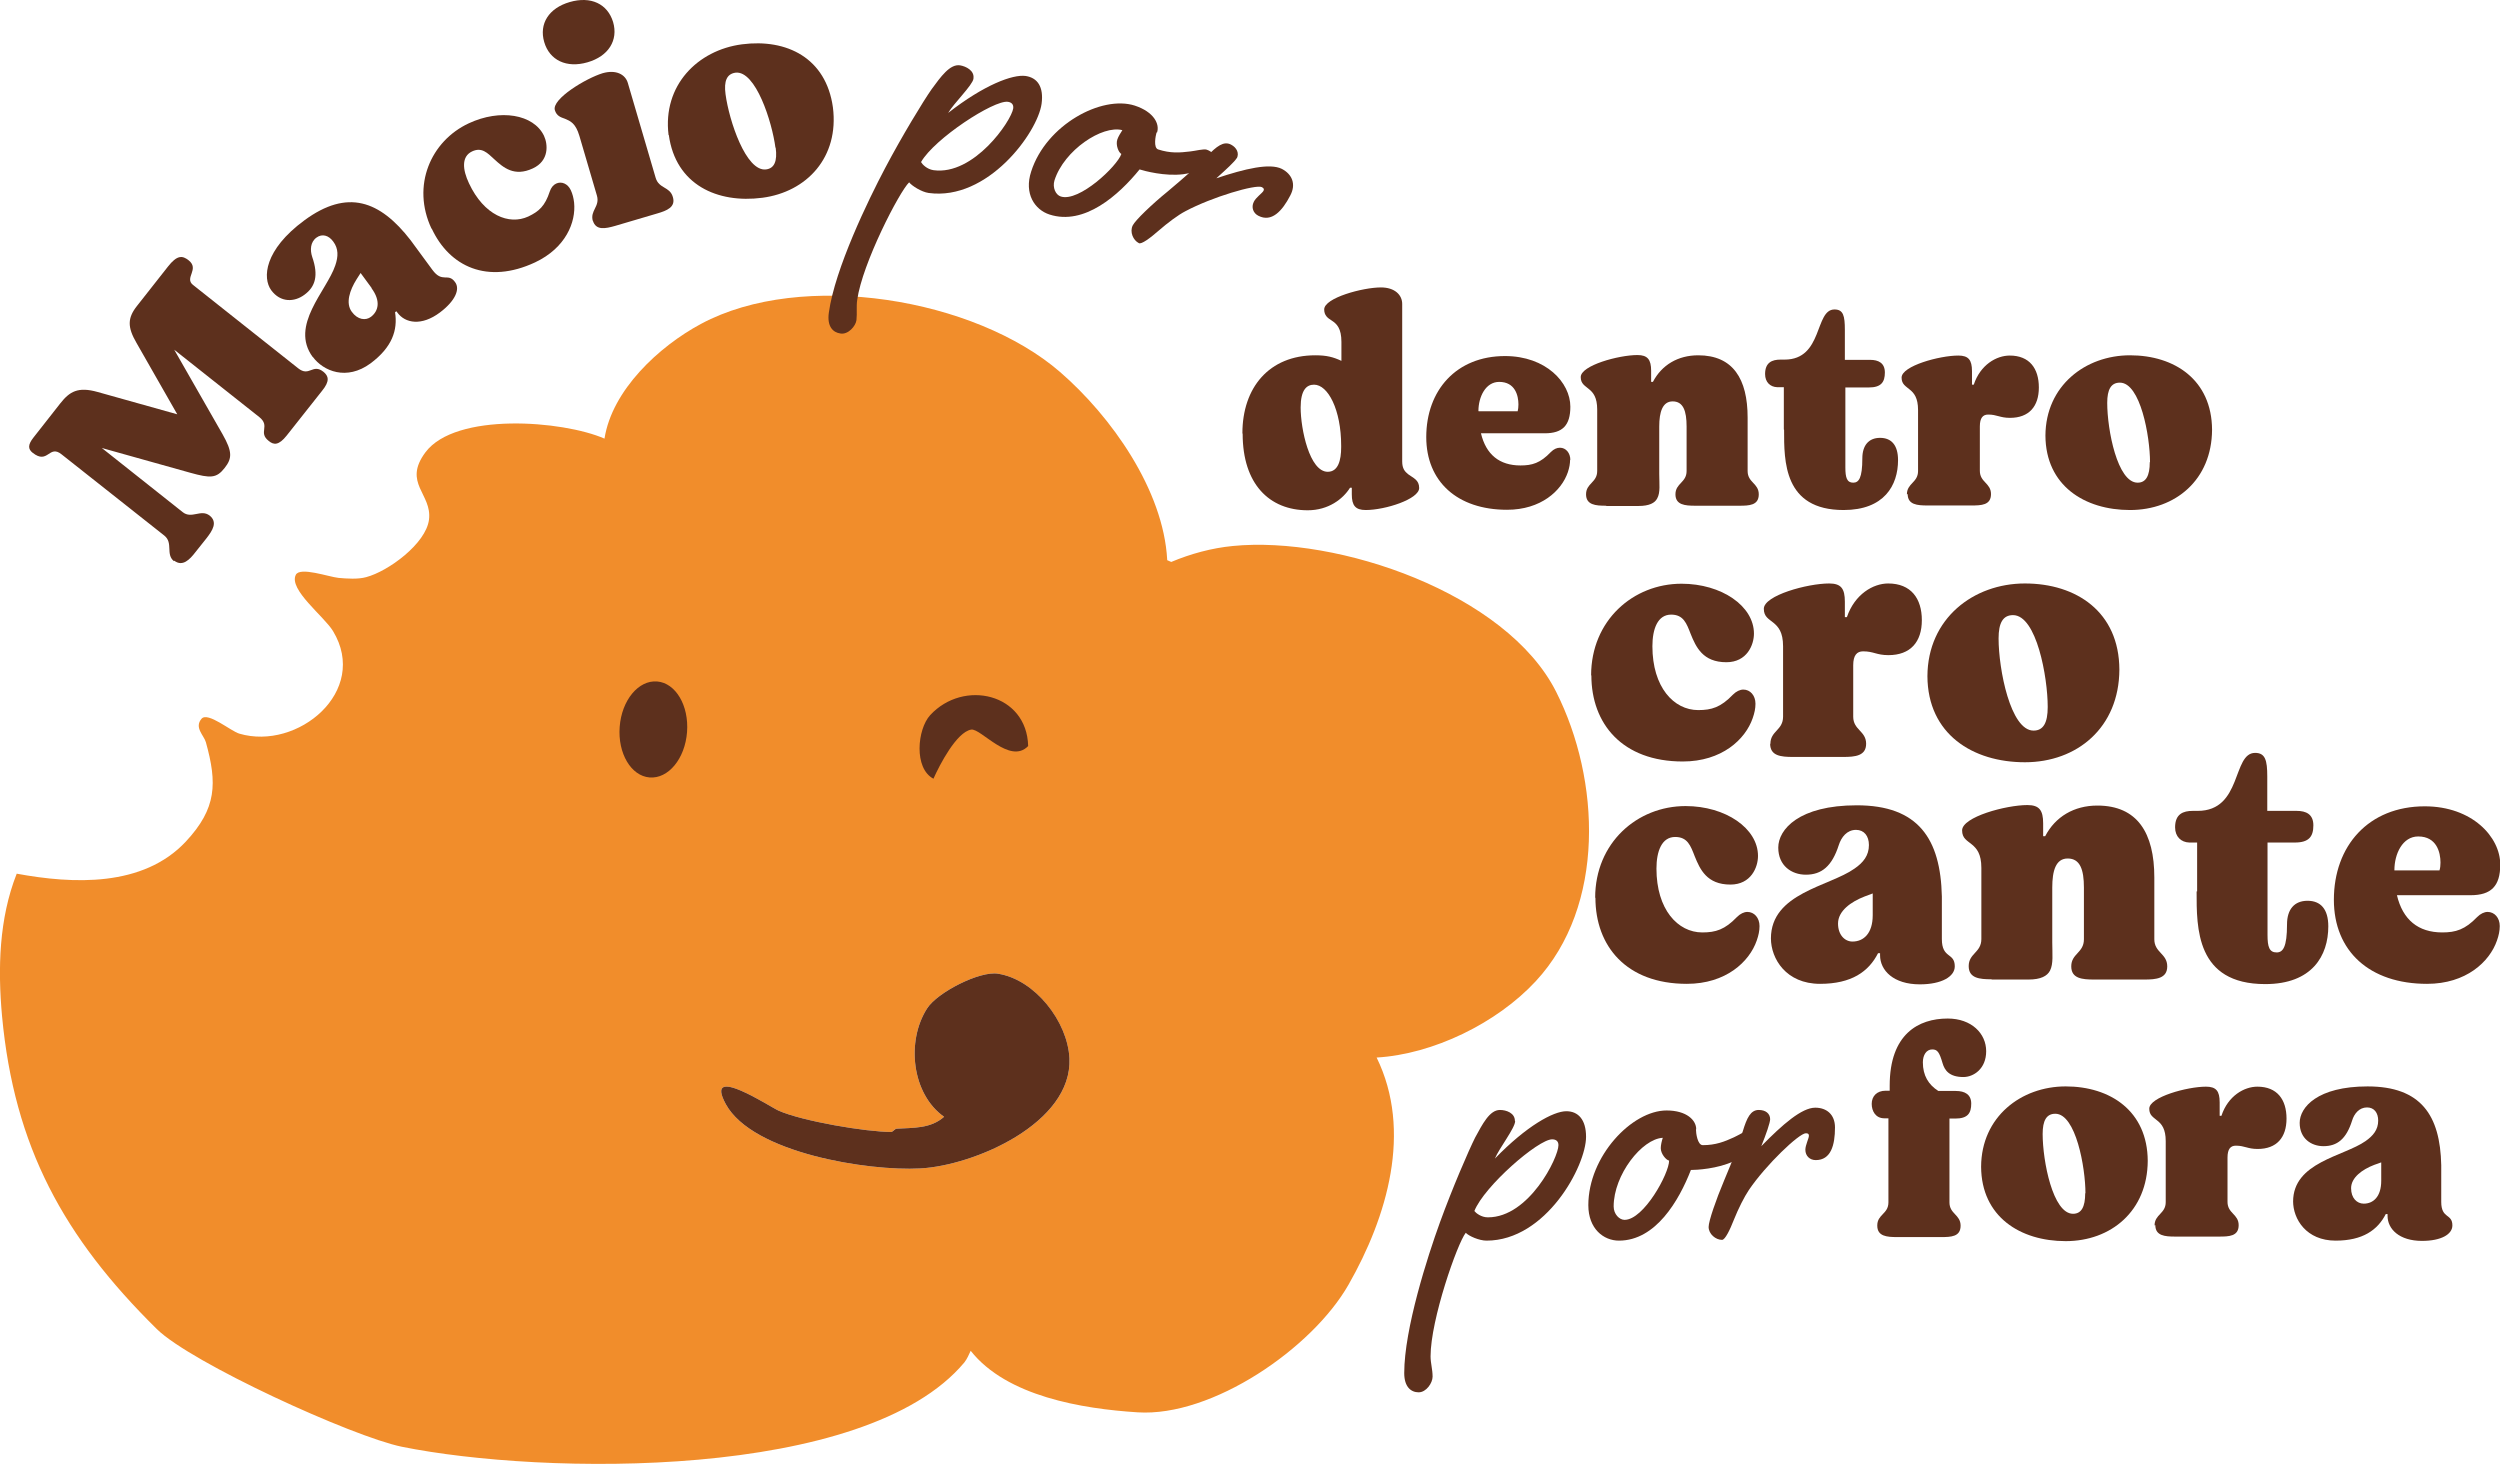
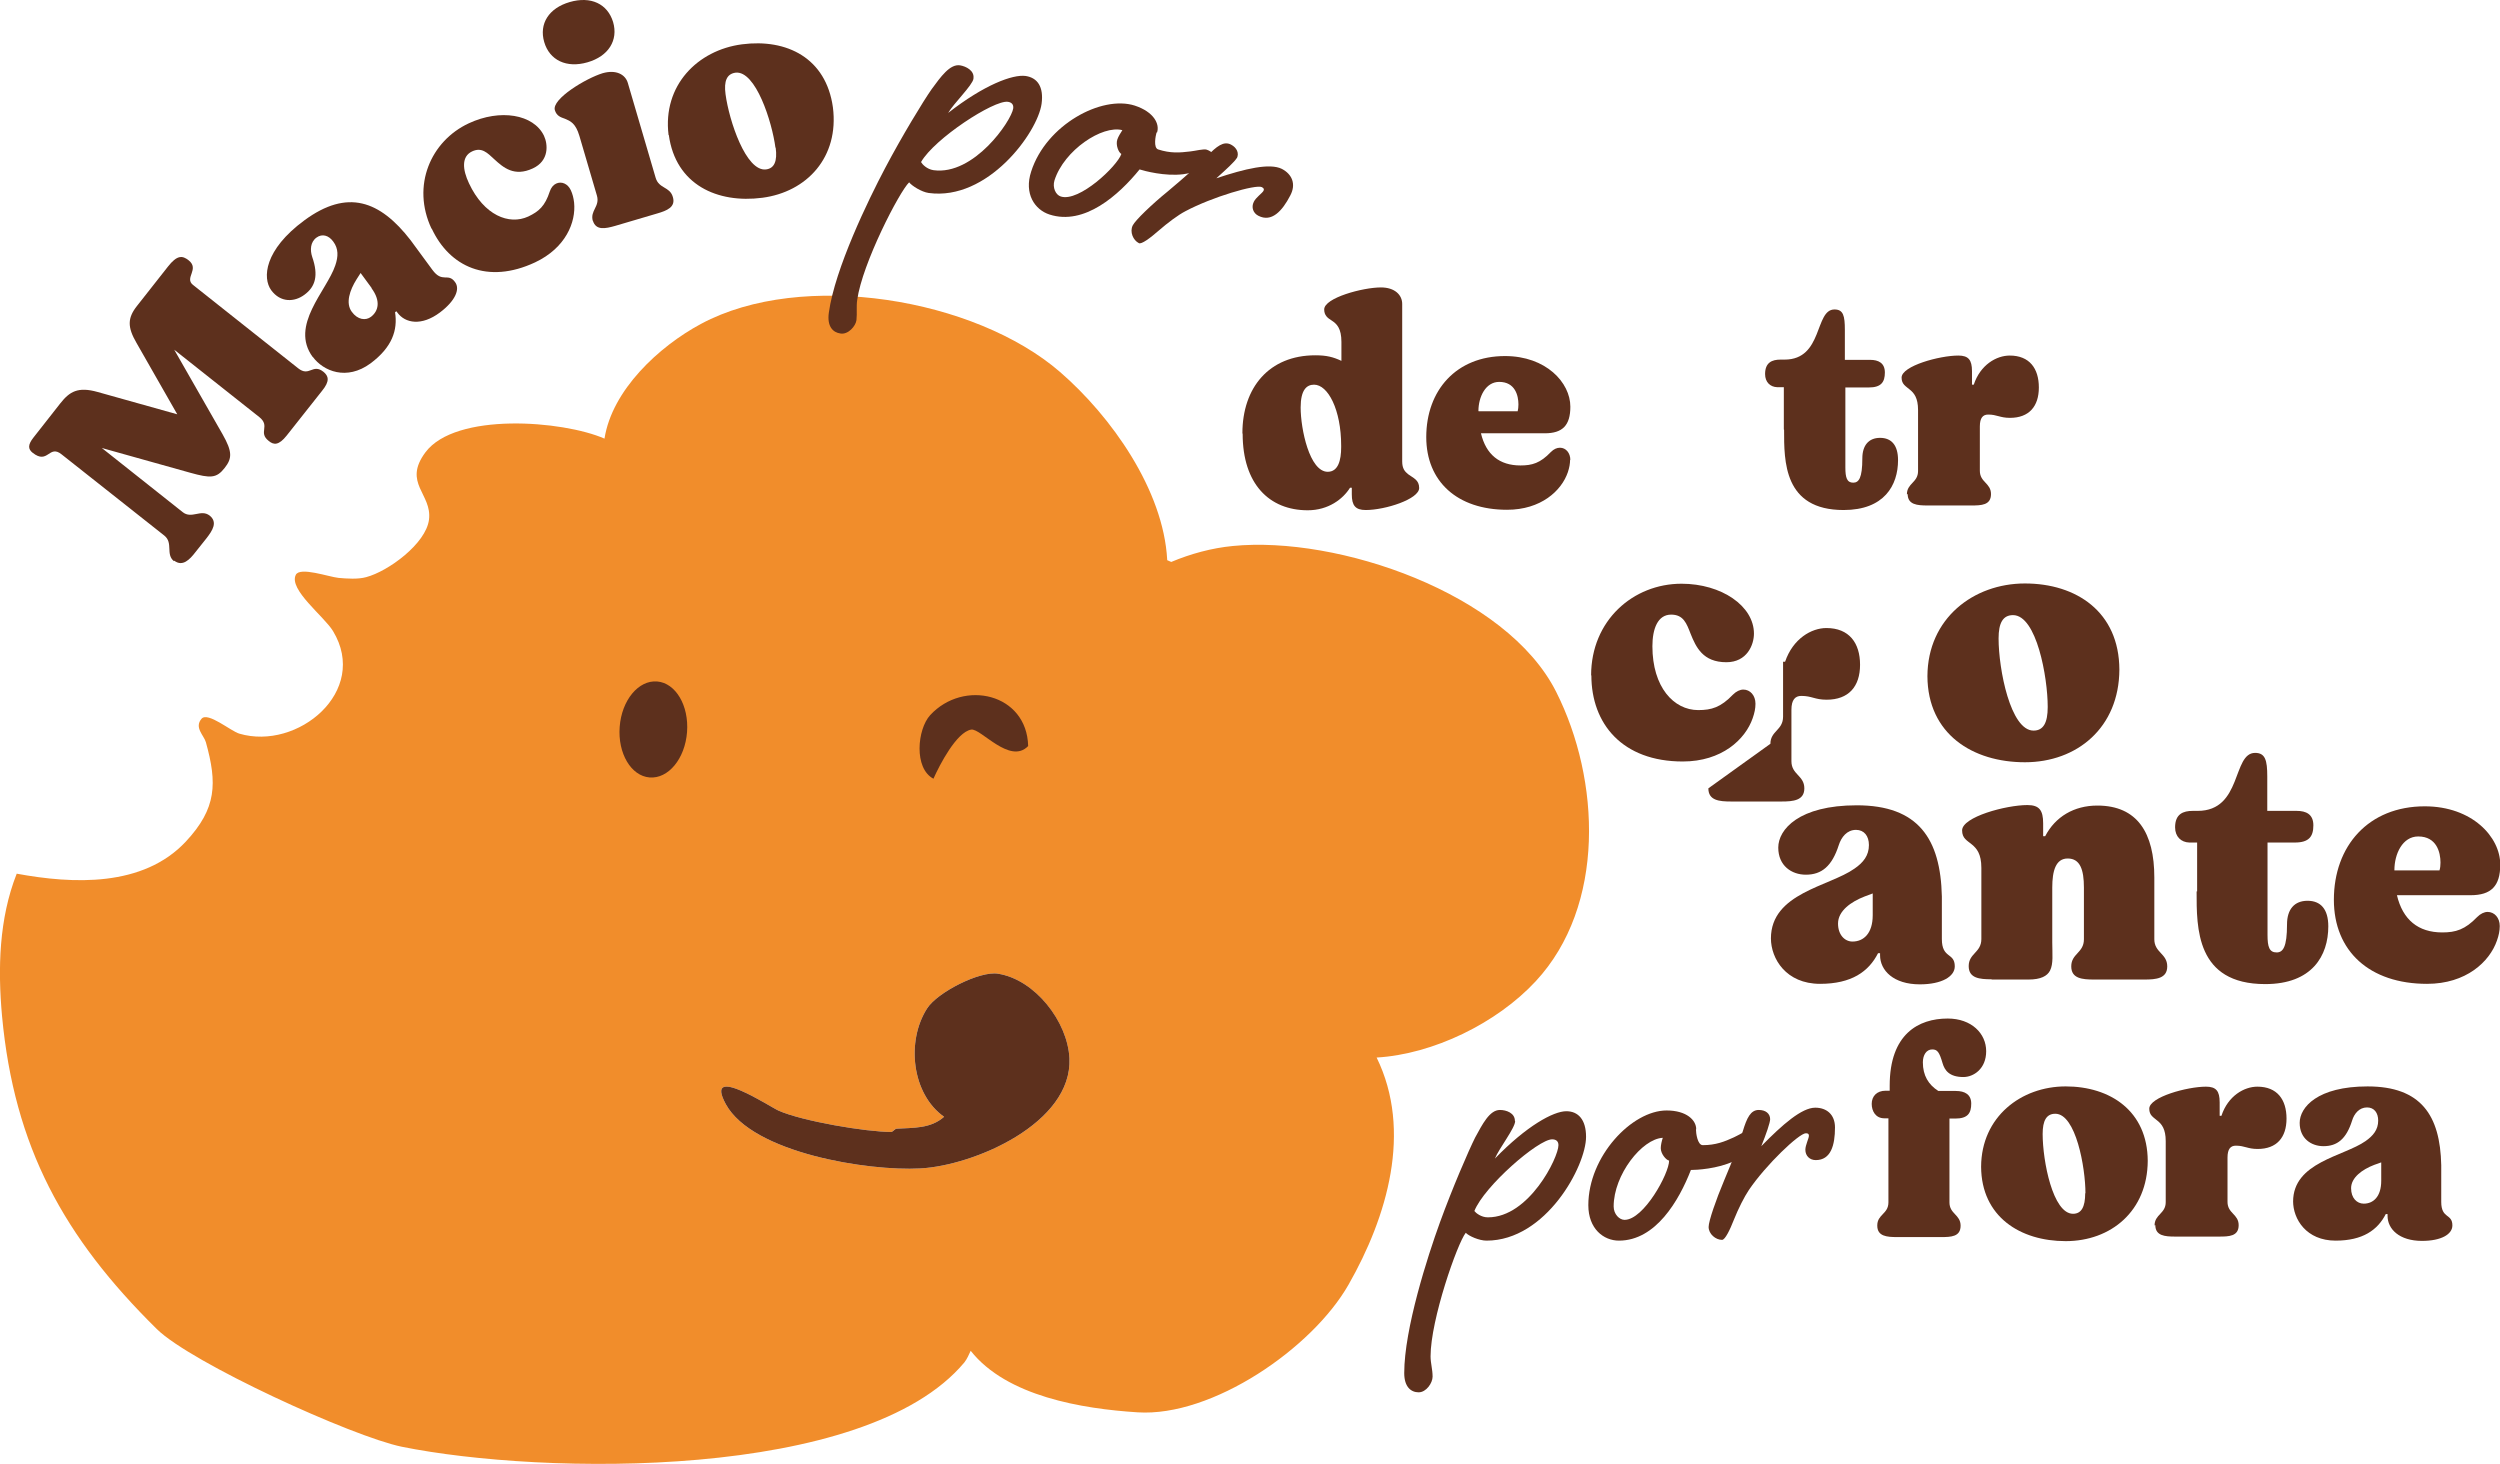
<svg xmlns="http://www.w3.org/2000/svg" id="Layer_2" data-name="Layer 2" viewBox="0 0 98.72 57.81">
  <defs>
    <style>
      .cls-1 {
        fill: #f18d2b;
      }

      .cls-2 {
        fill: #5d301d;
      }
    </style>
  </defs>
  <g id="Layer_1-2" data-name="Layer 1">
    <path class="cls-1" d="M35.22,44.7c-1.03,0-3.54-.43-4.47-.84-.31-.13-2.98-1.9-2.09-.26,1.06,1.94,5.64,2.65,7.67,2.54,2.14-.11,6.02-1.79,5.9-4.35-.07-1.44-1.36-3.11-2.82-3.34-.72-.12-2.4.74-2.8,1.37-.83,1.29-.61,3.38.67,4.28-.53.47-1.21.43-1.87.47-.08,0-.15.12-.2.12M46.09,22.12l.16.07c.76-.32,1.6-.55,2.43-.63,4.14-.41,10.81,1.86,12.77,5.76,1.75,3.47,1.96,8.45-.81,11.43-1.53,1.65-4.05,2.88-6.28,3.01,1.42,2.9.42,6.29-1.11,8.97-1.43,2.51-5.38,5.23-8.33,5.04-2.19-.14-5.17-.63-6.59-2.43-.07.15-.14.32-.25.46-3.91,4.68-16.68,4.45-22.21,3.33-1.95-.4-8.32-3.31-9.68-4.65-3.67-3.62-5.63-7.19-6.11-12.36-.17-1.87-.12-3.85.58-5.62,2.22.41,4.99.54,6.68-1.27,1.22-1.31,1.24-2.3.79-3.92-.08-.28-.47-.58-.17-.93.25-.28,1.15.49,1.49.59,2.3.68,5.14-1.67,3.7-4.05-.35-.58-1.76-1.64-1.47-2.22.16-.33,1.3.08,1.69.12.33.03.77.06,1.09-.03.87-.23,2.36-1.32,2.48-2.27.13-1.02-1.05-1.44-.14-2.66,1.19-1.59,5.42-1.26,7.07-.54.3-1.92,2.15-3.64,3.81-4.53,4-2.15,10.82-1.01,14.18,1.9,2.03,1.76,4.08,4.66,4.23,7.41" />
    <path class="cls-2" d="M27.13,28.91c-.08,1.05-.74,1.85-1.48,1.79-.73-.06-1.26-.95-1.18-2,.08-1.05.74-1.85,1.48-1.79.73.06,1.26.95,1.18,2" />
    <path class="cls-2" d="M36.86,30.75c-.78-.41-.64-1.95-.13-2.51,1.32-1.43,3.82-.86,3.87,1.22-.72.75-1.87-.71-2.25-.65-.58.1-1.25,1.4-1.49,1.94" />
    <g>
      <path class="cls-2" d="M62.83,26.67c0-2.17,1.66-3.62,3.57-3.62,1.58,0,2.86.88,2.86,1.97,0,.44-.27,1.13-1.09,1.13-.93,0-1.2-.6-1.41-1.12-.16-.41-.28-.76-.77-.76-.53,0-.74.56-.74,1.25,0,1.61.84,2.52,1.81,2.52.53,0,.89-.11,1.37-.61.13-.13.28-.2.41-.2.27,0,.48.23.48.56,0,.19-.04.37-.11.57-.29.84-1.22,1.71-2.76,1.71-2.39,0-3.61-1.49-3.61-3.4Z" />
-       <path class="cls-2" d="M69.91,29.37c0-.51.5-.53.5-1.07v-2.78c0-.56-.19-.77-.37-.92-.19-.16-.39-.24-.39-.56,0-.53,1.73-1,2.58-1,.47,0,.62.2.62.72v.61h.08c.31-.91,1.04-1.33,1.63-1.33.9,0,1.33.59,1.33,1.45s-.45,1.38-1.32,1.38c-.47,0-.58-.15-1-.15-.24,0-.39.15-.39.55v2.03c0,.53.51.56.51,1.07,0,.48-.44.52-.9.52h-1.99c-.47,0-.9-.04-.9-.52Z" />
+       <path class="cls-2" d="M69.91,29.37c0-.51.5-.53.5-1.07v-2.78v.61h.08c.31-.91,1.04-1.33,1.63-1.33.9,0,1.33.59,1.33,1.45s-.45,1.38-1.32,1.38c-.47,0-.58-.15-1-.15-.24,0-.39.15-.39.55v2.03c0,.53.51.56.51,1.07,0,.48-.44.52-.9.52h-1.99c-.47,0-.9-.04-.9-.52Z" />
    </g>
    <path class="cls-2" d="M76.11,26.7c.01-2.28,1.82-3.66,3.85-3.66s3.72,1.12,3.73,3.4c-.01,2.29-1.67,3.66-3.73,3.66s-3.84-1.11-3.85-3.4ZM80.86,27.91c0-1.17-.44-3.62-1.37-3.62-.4,0-.57.31-.57.92,0,1.22.47,3.64,1.38,3.64.39,0,.56-.31.56-.93Z" />
    <g>
      <path class="cls-2" d="M49.06,17.11c0-1.8,1.05-3.08,2.88-3.08.45,0,.71.07,1.03.22v-.75c0-.53-.18-.71-.38-.84-.16-.1-.3-.2-.3-.44,0-.46,1.53-.87,2.24-.87.55,0,.84.3.84.65v6.22c0,.28.1.4.24.51.2.15.43.22.43.54,0,.44-1.34.87-2.11.87-.41,0-.55-.18-.55-.62v-.26h-.07c-.28.45-.86.89-1.67.89-1.52,0-2.57-1.04-2.57-3.02ZM52.96,17.66v-.06c0-1.42-.52-2.41-1.07-2.41-.29,0-.53.2-.53.9,0,.85.35,2.54,1.07,2.54.41,0,.53-.45.53-.97Z" />
      <path class="cls-2" d="M62,18.15c0,.16-.03.32-.09.5-.25.73-1.06,1.48-2.4,1.48-1.97,0-3.19-1.12-3.19-2.87,0-1.85,1.19-3.2,3.11-3.2,1.62,0,2.58,1.05,2.58,2,0,.74-.31,1.05-1.01,1.05h-2.52c.2.84.73,1.27,1.56,1.27.46,0,.78-.09,1.2-.53.12-.12.24-.17.36-.17.23,0,.41.2.41.49ZM58.39,16.24h1.54c.02-.08.03-.17.03-.27,0-.35-.13-.89-.76-.89-.54,0-.82.6-.82,1.15Z" />
-       <path class="cls-2" d="M63.41,19.97c-.4,0-.78-.03-.78-.45,0-.44.44-.46.44-.92v-2.43c0-.48-.16-.67-.32-.8-.16-.14-.33-.21-.33-.48,0-.46,1.5-.87,2.24-.87.4,0,.54.18.54.62v.44h.07c.35-.67.99-1.05,1.79-1.05,1.37,0,1.95.93,1.95,2.46v2.11c0,.46.44.48.44.92s-.38.45-.78.45h-1.73c-.4,0-.78-.03-.78-.45,0-.44.44-.46.44-.92v-1.76c0-.61-.13-.99-.55-.99-.4,0-.53.42-.53.99v1.88c0,.38.05.73-.08.96-.09.18-.31.3-.74.3h-1.26Z" />
      <path class="cls-2" d="M70.44,16.96v-1.67h-.26c-.28-.01-.48-.2-.48-.52,0-.46.28-.57.61-.57h.16c1.53,0,1.18-1.98,1.97-1.98.35,0,.41.25.41.81v1.18h1c.32,0,.58.12.58.5s-.15.59-.63.59h-.93v3.16c0,.4.06.6.31.6.22,0,.36-.18.36-.96,0-.51.25-.81.7-.81s.71.29.71.88c0,1-.55,1.97-2.15,1.97-2.37,0-2.35-1.93-2.35-3.17Z" />
      <path class="cls-2" d="M75.3,19.52c0-.44.44-.46.44-.92v-2.41c0-.48-.16-.67-.32-.8-.16-.14-.33-.21-.33-.48,0-.46,1.5-.87,2.24-.87.4,0,.54.17.54.62v.53h.07c.26-.79.9-1.15,1.42-1.15.78,0,1.15.51,1.15,1.26s-.39,1.2-1.14,1.2c-.4,0-.51-.13-.86-.13-.21,0-.33.13-.33.47v1.75c0,.46.44.48.44.92s-.38.45-.78.45h-1.73c-.4,0-.78-.03-.78-.45Z" />
-       <path class="cls-2" d="M80.77,17.2c.01-1.97,1.58-3.17,3.34-3.17s3.23.97,3.24,2.94c-.01,1.98-1.45,3.17-3.24,3.17s-3.33-.96-3.34-2.94ZM84.9,18.25c0-1.02-.38-3.14-1.19-3.14-.35,0-.5.27-.5.8,0,1.06.4,3.15,1.2,3.15.33,0,.48-.27.48-.81Z" />
    </g>
    <g>
      <path class="cls-2" d="M74.13,48.39c0-.44.44-.45.44-.91v-3.32h-.16c-.35,0-.5-.29-.5-.57,0-.3.2-.52.55-.52h.16v-.2c0-2.04,1.14-2.65,2.29-2.65.94,0,1.52.59,1.52,1.29s-.5,1.02-.9,1.02c-.56,0-.74-.27-.82-.54-.13-.45-.21-.55-.41-.55-.23,0-.37.22-.37.51,0,.52.22.88.61,1.13h.69c.36,0,.61.14.61.5,0,.38-.14.59-.63.59h-.23v3.31c0,.46.44.48.44.92s-.38.45-.78.45h-1.73c-.4,0-.78-.03-.78-.45Z" />
      <path class="cls-2" d="M78.23,46.07c.01-1.97,1.58-3.17,3.34-3.17s3.23.97,3.24,2.94c-.01,1.98-1.45,3.17-3.24,3.17s-3.33-.96-3.34-2.94ZM82.35,47.12c0-1.02-.38-3.14-1.19-3.14-.35,0-.5.27-.5.8,0,1.06.4,3.15,1.2,3.15.33,0,.48-.27.48-.81Z" />
    </g>
    <g>
      <path class="cls-2" d="M85.08,48.39c0-.44.44-.46.44-.92v-2.41c0-.48-.16-.67-.32-.8-.16-.14-.33-.21-.33-.48,0-.46,1.5-.87,2.24-.87.4,0,.54.17.54.62v.53h.07c.26-.79.9-1.15,1.42-1.15.78,0,1.15.51,1.15,1.26s-.39,1.2-1.14,1.2c-.4,0-.51-.13-.86-.13-.21,0-.33.13-.33.47v1.75c0,.46.44.48.44.92s-.38.45-.78.45h-1.73c-.4,0-.78-.03-.78-.45Z" />
      <path class="cls-2" d="M90.55,47.45c0-1.56,1.99-1.78,2.86-2.39.3-.21.5-.45.5-.81,0-.31-.16-.52-.44-.52-.31,0-.51.25-.59.52-.23.73-.59,1.01-1.13,1.01-.48,0-.94-.3-.94-.92s.71-1.44,2.68-1.44c2.11,0,2.87,1.14,2.91,3.11v1.45c0,.68.44.45.44.93,0,.35-.44.61-1.2.61-.9,0-1.36-.47-1.36-.99v-.07h-.07c-.32.63-.91,1.05-1.98,1.05-1.16,0-1.68-.85-1.68-1.56ZM94.03,46.64v-.74l-.28.1c-.47.18-.91.5-.91.92,0,.39.23.61.5.61.38,0,.69-.28.69-.9Z" />
    </g>
    <g>
      <path class="cls-2" d="M59.83,44.27c0,.27-.63,1.07-.8,1.48,1.25-1.29,2.31-1.87,2.82-1.87.47,0,.78.33.78,1.01,0,1.15-1.58,4.1-3.93,4.1-.29,0-.7-.18-.82-.31-.33.41-1.39,3.43-1.39,4.88,0,.27.08.51.08.8,0,.25-.25.62-.55.62s-.57-.21-.57-.76c0-1.74.92-4.6,1.41-5.95.49-1.35,1.13-2.83,1.39-3.35.29-.53.57-1.09.98-1.09.25,0,.59.12.59.43ZM58.76,48.07c1.62,0,2.78-2.36,2.78-2.85,0-.16-.1-.23-.25-.23-.55,0-2.68,1.85-3.07,2.83.06.08.27.25.53.25Z" />
      <path class="cls-2" d="M66.97,44.6c0,.14.06.62.27.62.51,0,.86-.14,1.23-.31.18-.08.47-.27.59-.27.25,0,.39.1.39.37,0,.25-.31.51-.98.84-.65.31-1.49.35-1.7.35-.47,1.21-1.39,2.79-2.84,2.79-.61,0-1.21-.47-1.21-1.4,0-1.93,1.72-3.74,3.09-3.74.8,0,1.17.39,1.17.74ZM65.58,45.34c0-.12.04-.29.08-.41-.82.04-1.94,1.46-1.94,2.71,0,.31.23.53.43.53.76,0,1.76-1.83,1.76-2.34-.12-.02-.33-.27-.33-.49Z" />
      <path class="cls-2" d="M69.9,44.19c0,.14-.16.6-.35,1.07.84-.86,1.6-1.52,2.13-1.52.45,0,.78.27.78.78,0,.7-.16,1.29-.76,1.29-.23,0-.41-.16-.41-.41,0-.18.14-.45.14-.55,0-.06-.02-.1-.12-.1-.27,0-1.58,1.25-2.25,2.24-.18.27-.41.72-.59,1.17-.16.41-.35.8-.47.8-.25,0-.53-.23-.53-.51,0-.23.29-1.07.61-1.83.35-.82.63-1.58.74-1.95.16-.53.31-.84.63-.84.27,0,.45.14.45.37Z" />
    </g>
    <path class="cls-2" d="M6.87,22.16c-.34-.27-.02-.72-.38-1.01l-4.06-3.21c-.5-.4-.53.42-1.14-.06-.19-.15-.19-.32.03-.6l1.06-1.35c.37-.47.7-.67,1.48-.45l3.14.88-1.61-2.82c-.36-.62-.36-.98.02-1.46l1.22-1.55c.36-.46.57-.45.82-.25.44.35-.18.69.17.97l4.15,3.29c.45.36.57-.2,1,.14.21.17.26.37-.05.75l-1.4,1.77c-.31.39-.51.38-.71.21-.43-.34.08-.58-.37-.94l-3.36-2.66,1.91,3.34c.39.69.38.95.08,1.33-.32.41-.56.41-1.35.19l-3.5-.98,3.19,2.53c.36.29.72-.13,1.07.14.32.26.12.58-.13.9l-.43.54c-.23.3-.51.59-.84.34" />
    <path class="cls-2" d="M14.68,11.38l-.44-.6-.16.25c-.27.43-.44.94-.19,1.28.23.32.55.36.76.2.3-.23.39-.63.02-1.13M12.35,14.1c-.92-1.25.55-2.61.89-3.62.12-.35.13-.66-.08-.94-.18-.25-.44-.32-.66-.16-.25.18-.26.5-.17.77.25.72.13,1.17-.31,1.49-.39.29-.94.32-1.31-.18-.35-.48-.28-1.59,1.31-2.76,1.7-1.25,2.98-.78,4.19.78l.86,1.17c.4.55.62.1.9.49.21.28,0,.75-.6,1.2-.72.54-1.37.43-1.68,0l-.04-.05-.05.04c.11.7-.11,1.38-.97,2.02-.94.69-1.86.31-2.28-.26" />
    <path class="cls-2" d="M17.04,9.03c-.8-1.7-.03-3.46,1.47-4.16,1.24-.58,2.56-.36,2.97.49.16.34.21.99-.44,1.29-.73.34-1.16-.03-1.52-.36-.28-.26-.5-.49-.88-.31-.42.2-.38.71-.12,1.26.59,1.26,1.58,1.66,2.34,1.31.42-.2.66-.41.85-.99.05-.15.14-.26.25-.31.21-.1.46,0,.58.26.07.15.11.31.13.49.08.77-.33,1.79-1.54,2.36-1.88.88-3.38.17-4.08-1.33" />
    <path class="cls-2" d="M23.41,8.73c-.12-.42.29-.57.16-1.01l-.69-2.35c-.15-.51-.36-.59-.57-.68-.17-.06-.33-.11-.4-.34-.13-.44,1.23-1.26,1.89-1.46.53-.15.89.05.99.38l1.1,3.75c.13.44.56.34.68.76.12.4-.24.54-.62.65l-1.66.49c-.39.11-.76.19-.88-.21M21.49,1.66c-.21-.72.18-1.34,1.01-1.58.83-.24,1.49.07,1.71.79.21.72-.18,1.35-1.01,1.59-.83.24-1.5-.08-1.71-.8" />
    <path class="cls-2" d="M30.62,5.83c-.13-1.01-.78-3.06-1.58-2.96-.34.05-.46.33-.39.85.14,1.05.81,3.07,1.6,2.97.33-.04.45-.33.38-.86M26.4,5.33c-.24-1.96,1.15-3.35,2.9-3.58,1.77-.23,3.32.54,3.59,2.49.25,1.97-1.03,3.34-2.79,3.57-1.77.23-3.42-.51-3.69-2.48" />
    <path class="cls-2" d="M36.86,6.72c1.6.22,3.08-1.95,3.15-2.44.02-.16-.07-.24-.21-.26-.55-.08-2.91,1.46-3.43,2.38.05.09.23.28.49.32M38.44,3.11c-.04.26-.78.97-1,1.35,1.42-1.11,2.55-1.53,3.06-1.46.47.07.72.43.63,1.1-.16,1.14-2.13,3.84-4.46,3.52-.28-.04-.66-.28-.77-.42-.38.36-1.85,3.2-2.05,4.64-.04.26,0,.52-.03.8-.03.24-.33.58-.63.53-.3-.04-.54-.28-.46-.83.24-1.73,1.55-4.43,2.22-5.7.67-1.27,1.51-2.65,1.84-3.12.36-.49.72-1,1.12-.94.24.04.57.21.53.51" />
    <path class="cls-2" d="M44.12,5.51c.04-.12.13-.26.2-.37-.79-.21-2.3.79-2.68,1.98-.09.29.05.58.25.64.72.23,2.23-1.2,2.39-1.68-.11-.06-.23-.35-.16-.57M45.67,5.23c-.04.14-.13.6.06.67.49.16.86.13,1.27.08.2-.02.53-.11.65-.07.23.08.34.22.26.47-.08.24-.45.39-1.19.5-.72.09-1.53-.13-1.72-.19-.82,1.01-2.18,2.23-3.56,1.78-.58-.19-1.01-.82-.72-1.7.59-1.84,2.78-3.02,4.09-2.6.76.25.99.73.88,1.06" />
    <path class="cls-2" d="M48.83,6.25c-.07.13-.42.45-.8.79,1.14-.38,2.11-.61,2.59-.37.4.21.57.6.33,1.05-.32.62-.74,1.07-1.26.8-.2-.1-.29-.33-.18-.55.08-.17.33-.34.38-.43.03-.06.03-.1-.06-.15-.24-.12-1.97.39-3.02.95-.29.15-.69.45-1.06.77-.33.29-.68.55-.78.49-.22-.11-.37-.44-.24-.7.1-.2.74-.82,1.38-1.34.68-.57,1.29-1.11,1.55-1.39.39-.4.66-.61.95-.46.23.12.33.34.23.54" />
    <g>
-       <path class="cls-2" d="M62.99,35.45c0-2.17,1.66-3.62,3.57-3.62,1.58,0,2.86.88,2.86,1.97,0,.44-.27,1.13-1.09,1.13-.93,0-1.2-.6-1.41-1.12-.16-.41-.28-.76-.77-.76-.53,0-.74.56-.74,1.25,0,1.61.84,2.52,1.81,2.52.53,0,.89-.11,1.37-.61.13-.13.28-.2.41-.2.27,0,.48.23.48.56,0,.19-.04.37-.11.57-.29.84-1.22,1.71-2.76,1.71-2.39,0-3.61-1.49-3.61-3.4Z" />
      <path class="cls-2" d="M69.93,37.06c0-1.8,2.3-2.05,3.3-2.76.35-.24.57-.52.57-.93,0-.36-.19-.6-.51-.6-.36,0-.58.29-.68.6-.27.84-.68,1.17-1.3,1.17-.56,0-1.09-.35-1.09-1.07s.82-1.67,3.1-1.67c2.43,0,3.31,1.32,3.36,3.6v1.68c0,.79.51.52.51,1.08,0,.4-.51.71-1.38.71-1.04,0-1.57-.55-1.57-1.15v-.08h-.08c-.37.73-1.05,1.21-2.29,1.21-1.34,0-1.94-.99-1.94-1.8ZM73.95,36.13v-.85l-.32.12c-.54.21-1.05.57-1.05,1.07,0,.45.27.71.57.71.44,0,.8-.32.8-1.04Z" />
      <path class="cls-2" d="M78.64,38.67c-.47,0-.9-.04-.9-.52,0-.51.5-.53.5-1.07v-2.81c0-.56-.19-.77-.37-.92-.19-.16-.39-.24-.39-.56,0-.53,1.73-1,2.58-1,.47,0,.62.21.62.72v.51h.08c.4-.77,1.14-1.21,2.06-1.21,1.58,0,2.25,1.08,2.25,2.84v2.44c0,.53.51.56.51,1.07,0,.48-.44.52-.9.52h-1.99c-.47,0-.9-.04-.9-.52,0-.51.5-.53.5-1.07v-2.04c0-.71-.15-1.15-.64-1.15-.47,0-.61.48-.61,1.15v2.17c0,.44.05.84-.09,1.11-.11.21-.36.35-.85.35h-1.45Z" />
      <path class="cls-2" d="M86.76,35.2v-1.93h-.31c-.32-.01-.56-.23-.56-.6,0-.53.32-.65.7-.65h.19c1.77,0,1.36-2.29,2.27-2.29.4,0,.48.29.48.93v1.36h1.16c.37,0,.66.13.66.57s-.17.68-.73.68h-1.08v3.65c0,.47.07.69.36.69.25,0,.41-.21.41-1.11,0-.59.29-.93.81-.93s.82.33.82,1.01c0,1.16-.64,2.28-2.49,2.28-2.74,0-2.71-2.22-2.71-3.66Z" />
    </g>
    <path class="cls-2" d="M98.71,36.57c0,.19-.04.37-.11.57-.29.84-1.22,1.71-2.76,1.71-2.27,0-3.68-1.29-3.68-3.32,0-2.13,1.37-3.69,3.59-3.69,1.87,0,2.98,1.21,2.98,2.3,0,.85-.36,1.21-1.17,1.21h-2.91c.23.97.84,1.47,1.79,1.47.53,0,.9-.11,1.38-.61.13-.13.28-.2.41-.2.27,0,.48.23.48.56ZM94.55,34.37h1.78c.03-.09.04-.2.04-.31,0-.4-.15-1.03-.88-1.03-.62,0-.94.69-.94,1.33Z" />
    <path class="cls-2" d="M35.22,44.7c-1.03,0-3.54-.43-4.47-.84-.31-.13-2.98-1.9-2.09-.26,1.06,1.94,5.64,2.65,7.67,2.54,2.14-.11,6.02-1.79,5.9-4.35-.07-1.45-1.36-3.11-2.82-3.34-.72-.12-2.4.74-2.8,1.37-.83,1.29-.61,3.38.67,4.28-.53.47-1.21.43-1.87.47-.07,0-.15.12-.2.12" />
  </g>
</svg>